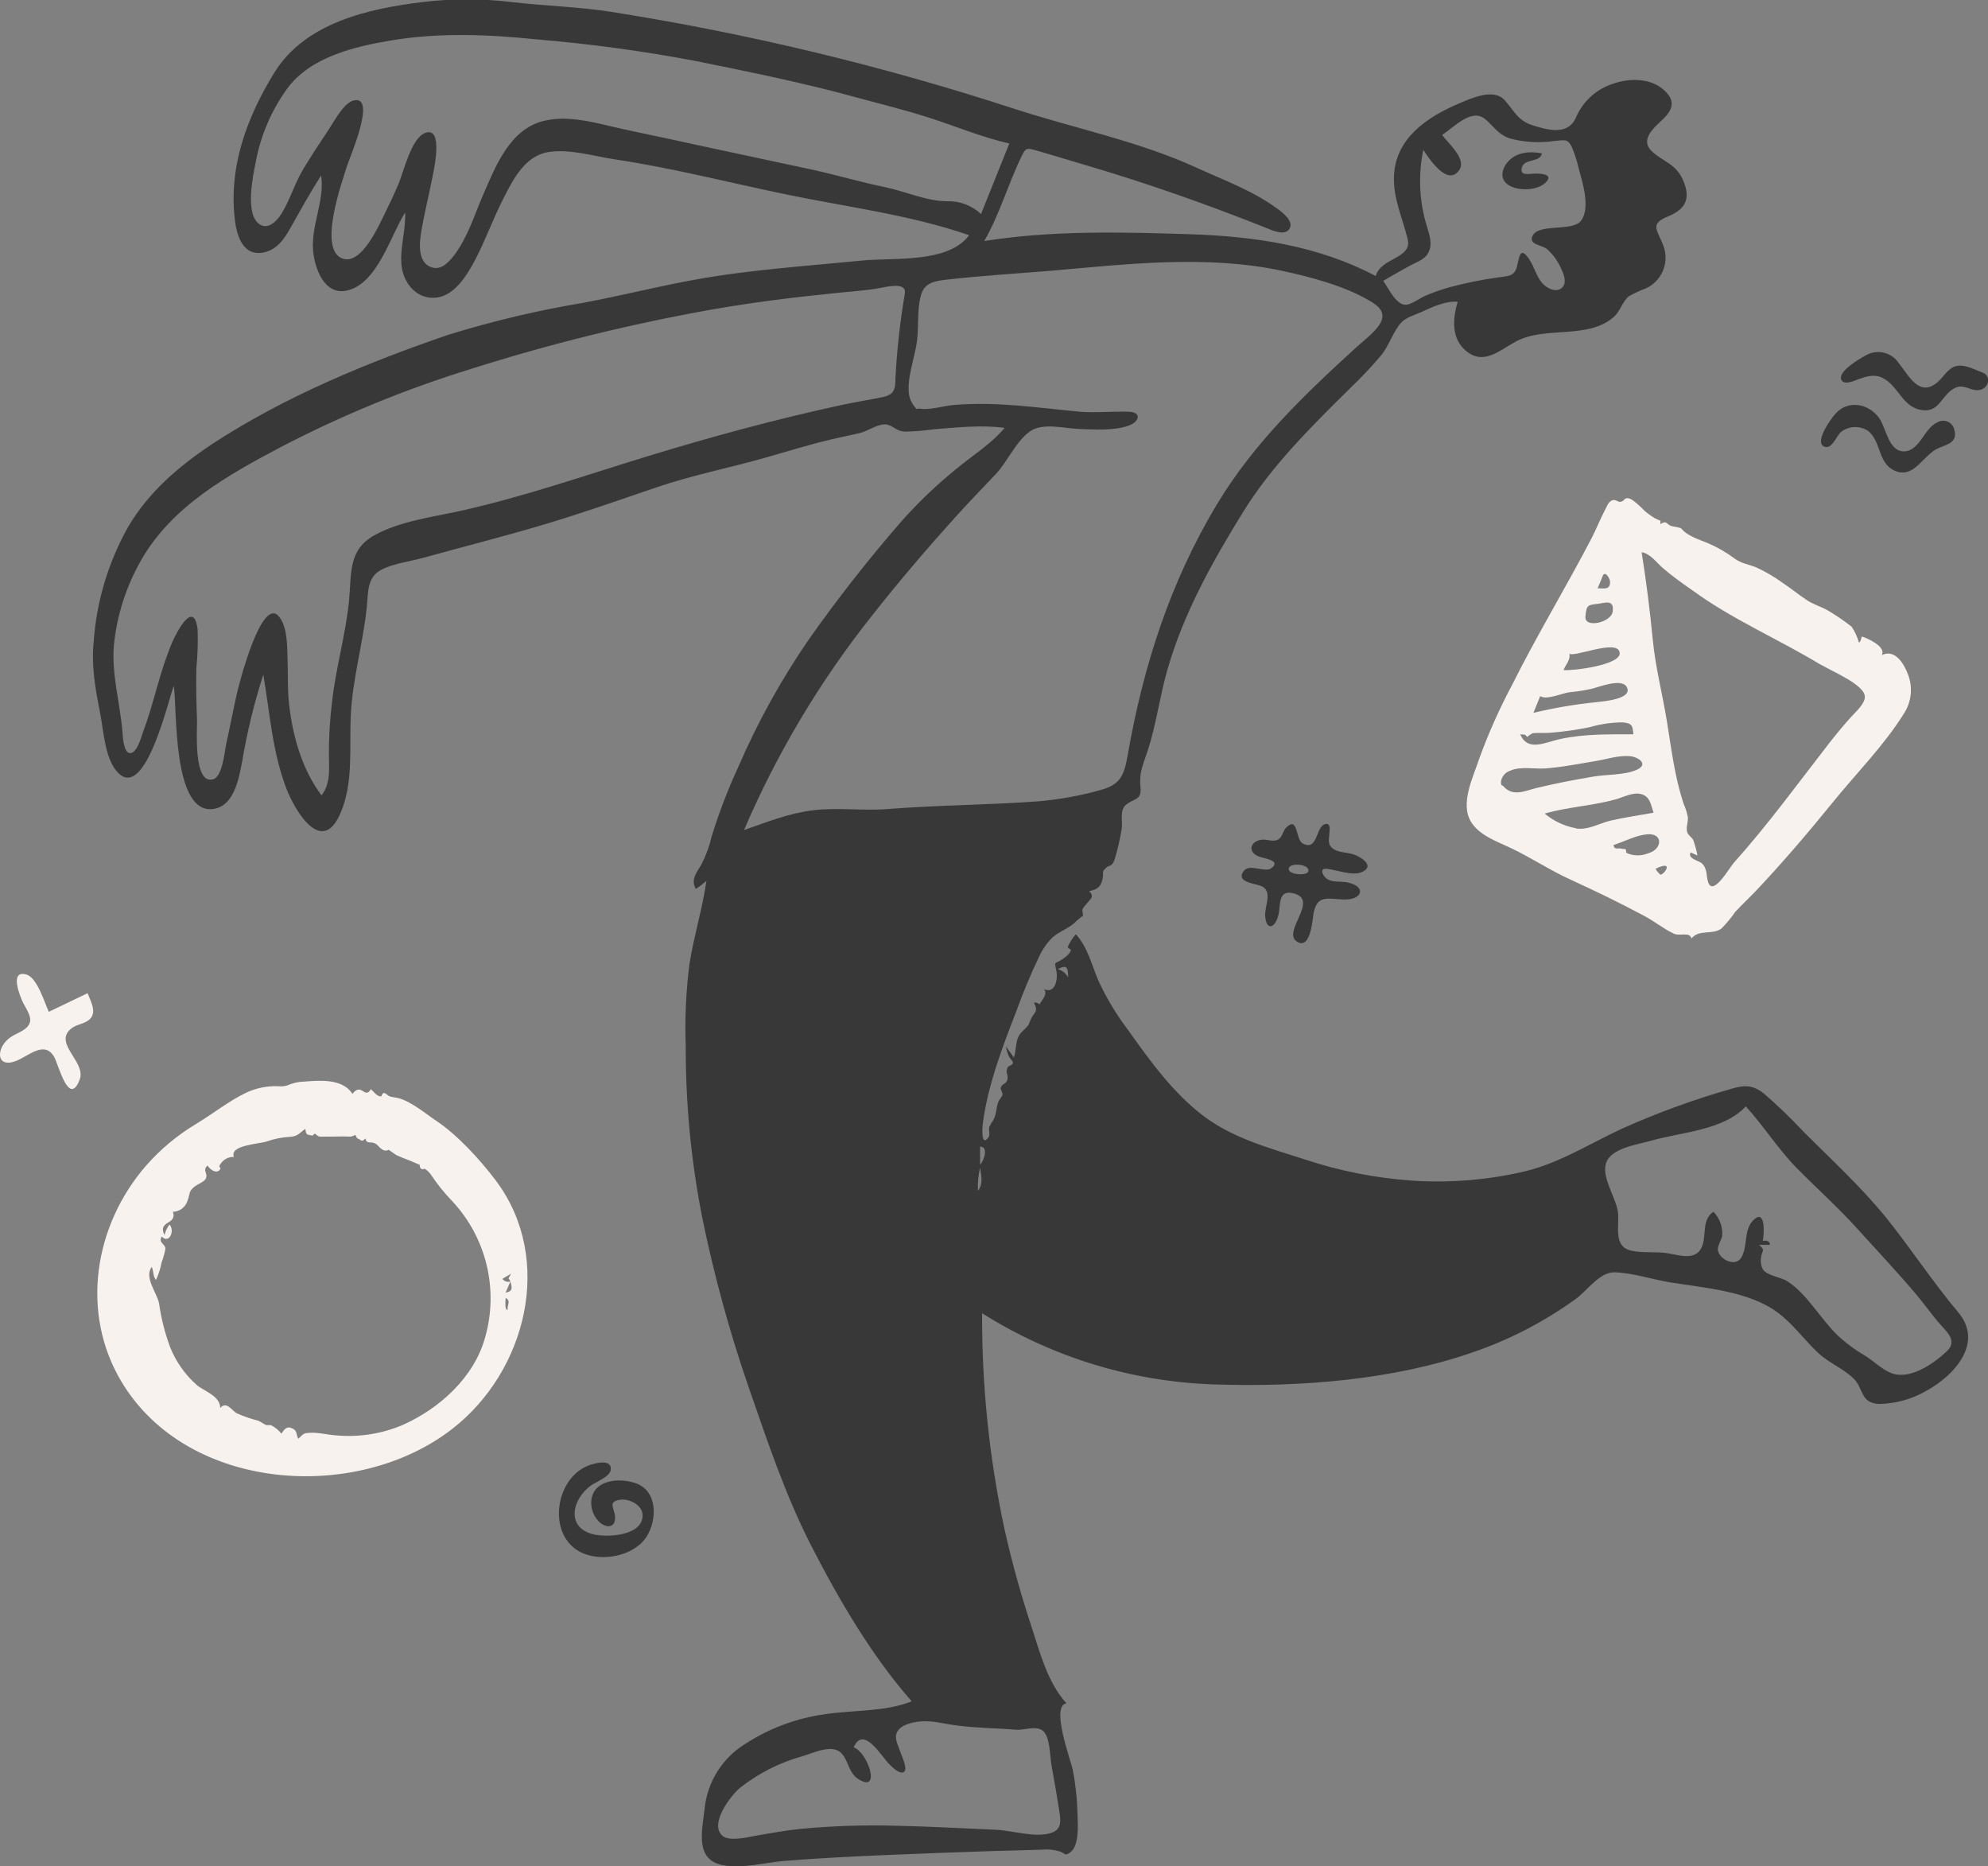
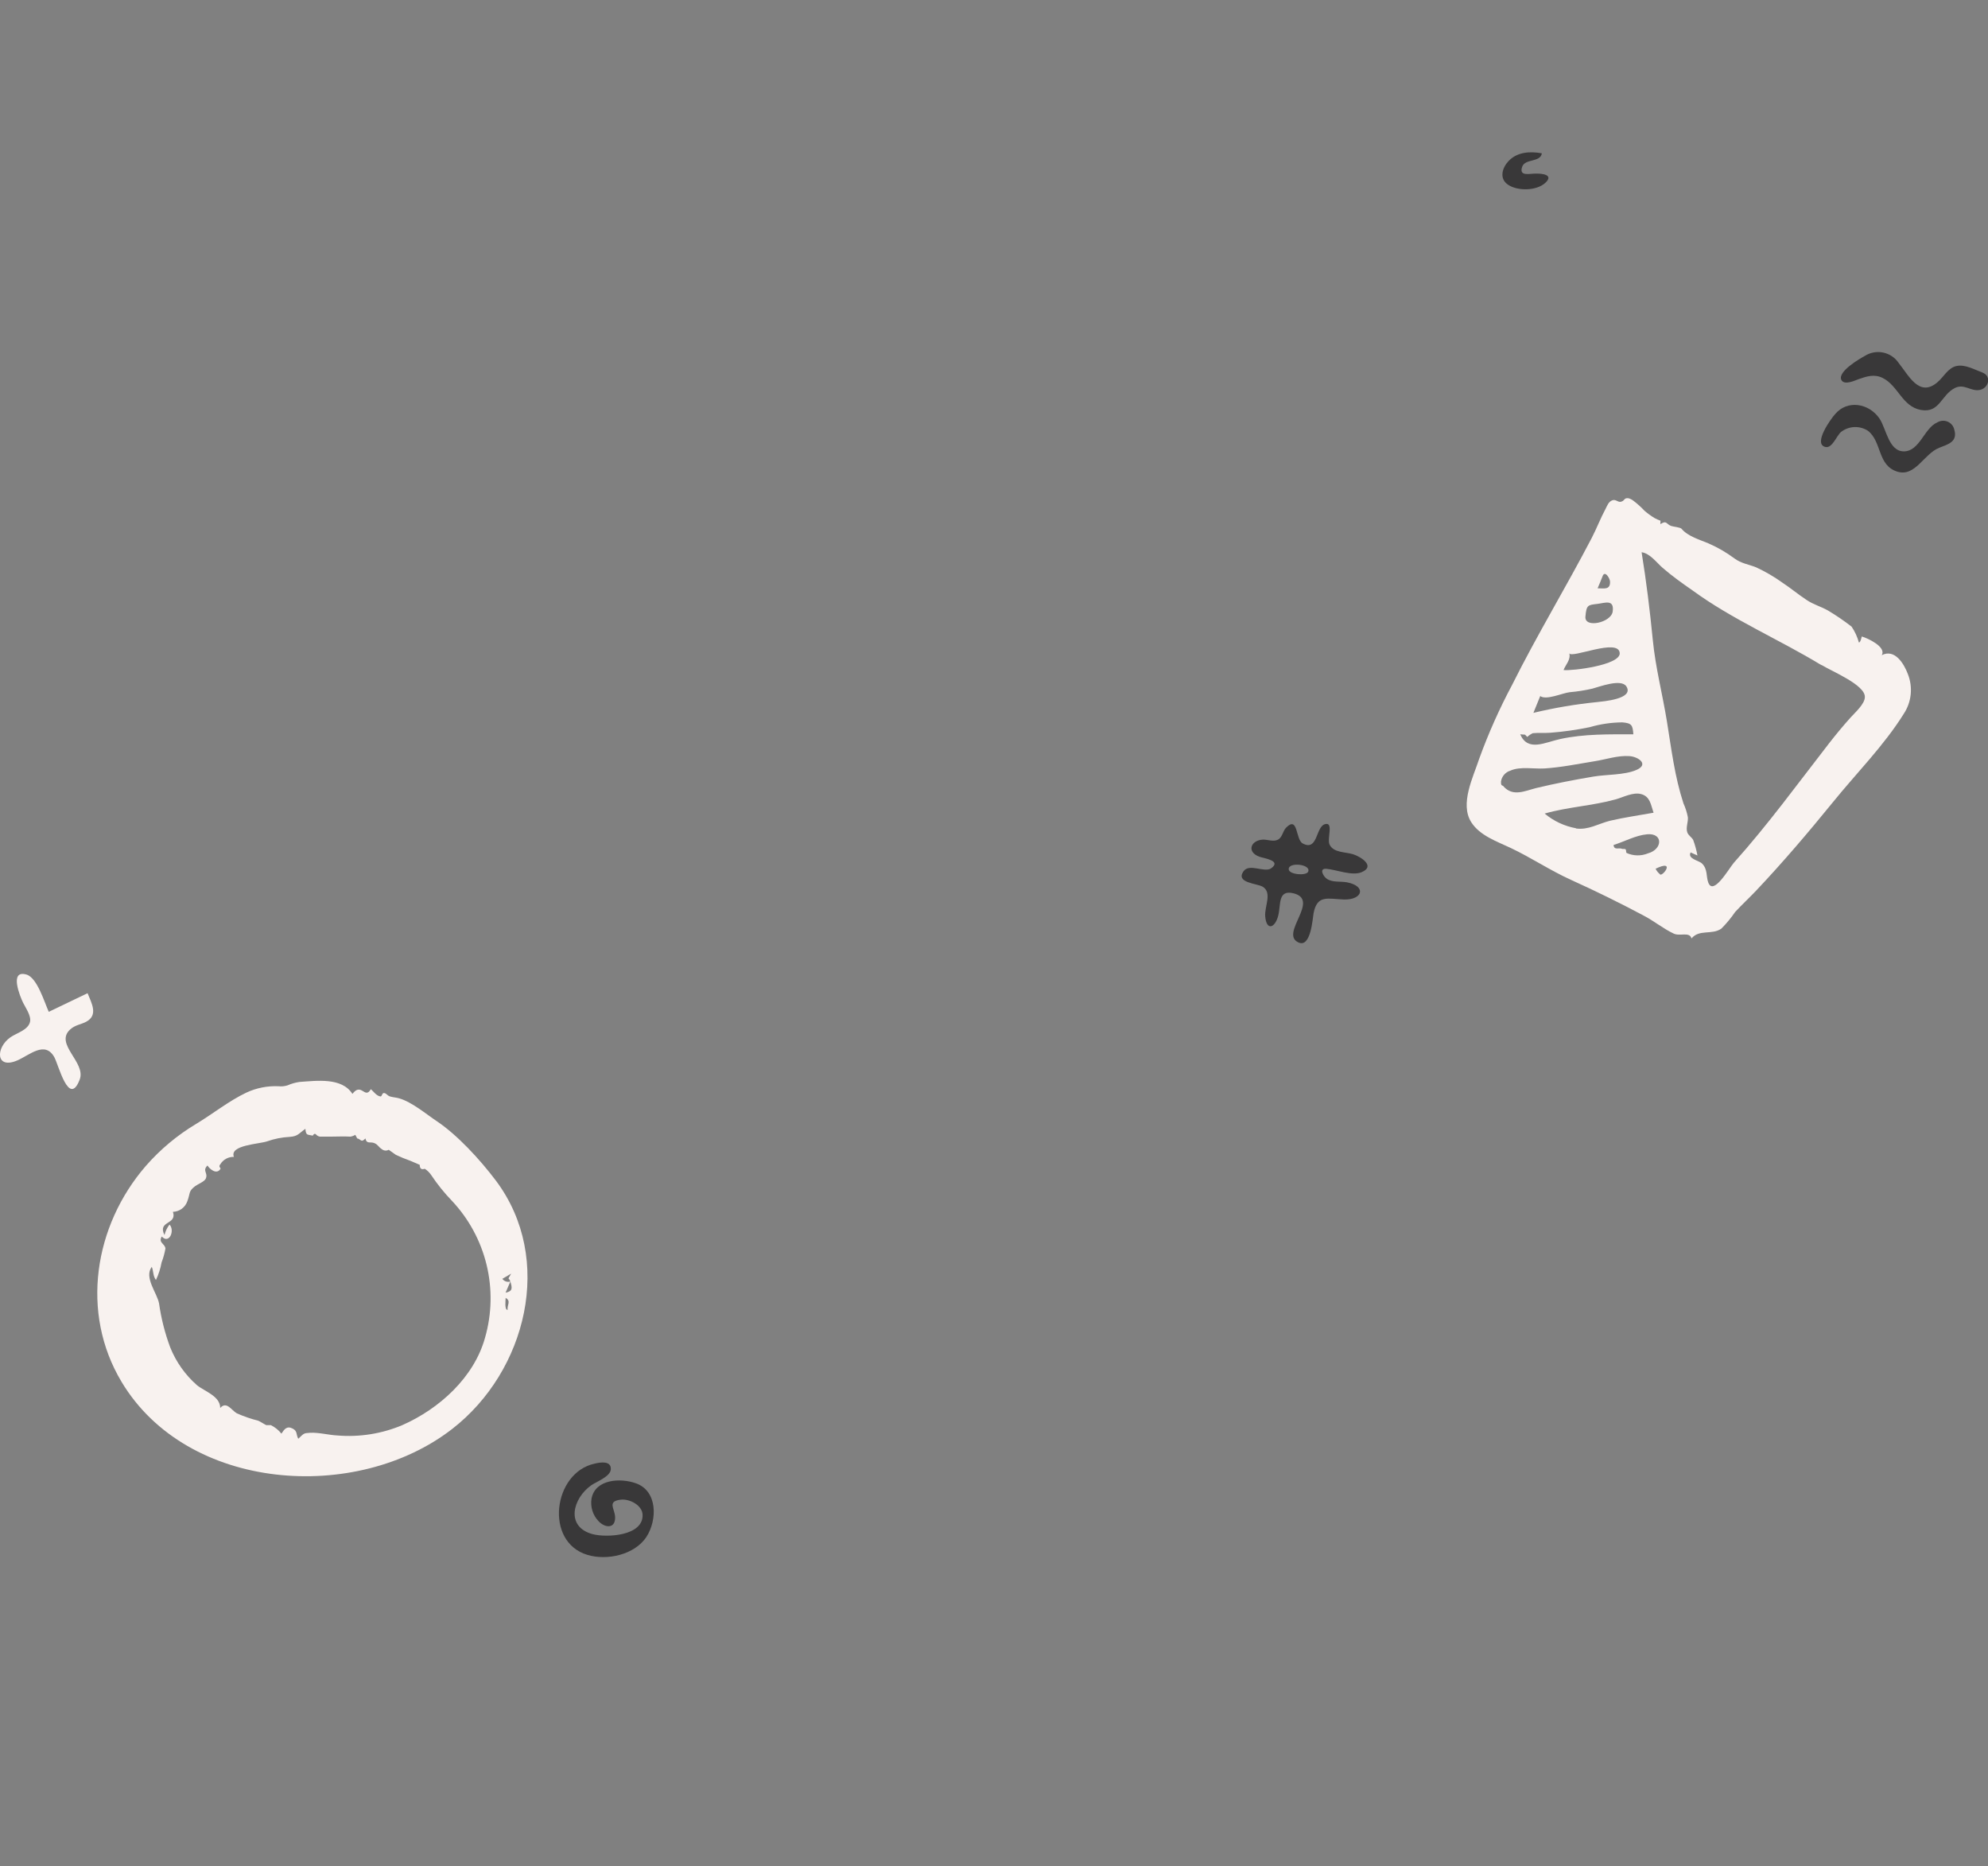
<svg xmlns="http://www.w3.org/2000/svg" width="358" height="336" viewBox="0 0 358 336" fill="none">
  <rect x="0" y="0" width="358" height="336" fill="#808080" stroke="none" />
  <g clip-path="url(#clip0_504_1210)">
-     <path d="M339.582 219.13C335.104 213.646 329.894 208.851 324.91 203.884C322.618 201.424 320.196 199.087 317.655 196.884C315.707 195.336 314.2 195.315 311.853 196.003C305.096 197.923 298.487 200.331 292.079 203.206C286.202 205.927 280.852 209.399 274.48 210.915C267.95 212.432 261.234 212.99 254.544 212.571C247.805 212.125 241.152 210.813 234.748 208.668C228.591 206.69 222.165 204.959 216.901 201.045C211.368 196.927 207.106 191.014 203.155 185.455C201.043 182.673 199.238 179.67 197.773 176.499C196.6 173.725 195.835 170.457 193.736 168.199C193.149 168.858 192.669 169.605 192.315 170.414C192.197 170.801 192.897 170.79 192.832 171.102C192.692 171.682 191.917 172.274 191.465 172.596C189.84 173.736 189.84 172.822 190.259 174.962C190.507 176.198 190.044 179.004 188.01 178.09C188.752 178.983 187.568 180.112 187.181 180.843C187.065 180.699 186.909 180.593 186.733 180.535C186.558 180.478 186.369 180.473 186.19 180.52C186.933 182.004 186.492 182.036 185.771 183.208C185.566 183.611 185.39 184.028 185.243 184.455C184.511 185.531 183.661 185.756 183.23 187.057C182.875 188.133 182.972 189.304 182.574 190.369L181.153 188.412C181.258 189.01 181.431 189.595 181.669 190.154C181.809 190.444 182.423 191.132 182.412 191.283C182.412 191.885 181.637 191.734 181.422 192.25C181.024 193.218 181.594 193.326 181.422 194.293C181.25 195.261 180.507 194.949 180.195 195.863C180.13 196.035 180.604 196.723 180.528 197.099C180.453 197.476 179.936 197.938 179.764 198.411C179.334 199.615 179.495 200.486 178.892 201.637C178.603 202.03 178.354 202.451 178.15 202.895C178.01 203.335 178.322 204.292 178.042 204.69C176.696 206.625 176.879 203.292 176.965 202.464C177.816 195.53 180.561 188.38 183.08 181.897C184.258 178.623 185.602 175.412 187.105 172.274C187.686 170.979 188.5 169.802 189.506 168.801C190.819 167.597 192.681 167.113 193.876 165.769C193.693 165.984 195.168 164.586 194.953 165.038C195.168 164.629 194.802 164.07 194.953 163.672C195.103 163.275 195.426 163.081 195.771 162.597C196.384 161.812 197.127 161.425 196.148 160.447C197.59 160.135 198.3 159.662 198.569 158.125C198.785 157.049 198.354 157.049 199.097 156.318C199.84 155.587 200.173 156.146 200.69 154.835C201.23 153.072 201.655 151.276 201.96 149.459C202.251 148.029 201.54 145.922 202.746 144.911C204.275 143.631 205.642 144.169 205.373 141.599C205.103 139.03 205.889 137.567 206.675 135.148C208.236 130.407 208.828 125.407 210.216 120.612C213.144 110.377 218.322 101.141 223.887 92.131C229.033 83.809 236.223 76.713 243.155 69.875C245.084 68.031 246.916 66.09 248.645 64.058C250.12 62.295 250.798 59.887 252.208 58.209C253.059 57.188 254.662 56.758 255.857 56.221C257.859 55.317 260.238 54.145 262.499 54.328C261.605 57.339 261.304 60.876 263.952 63.134C267.181 65.886 270.077 63.026 273.016 61.467C278.398 58.607 286.051 61.231 290.734 56.952C291.81 55.93 292.155 54.307 293.317 53.35C294.277 52.794 295.286 52.326 296.331 51.952C297.741 51.32 298.858 50.177 299.458 48.755C300.057 47.332 300.094 45.735 299.56 44.286C298.484 41.372 296.912 40.351 300.497 38.91C303.393 37.706 304.501 35.9 303.188 32.674C301.875 29.449 299.636 29.245 297.461 27.234C295.287 25.223 297.774 23.03 299.356 21.568C301.39 19.676 301.778 17.977 299.42 16.02C297.063 14.063 293.425 14.042 290.551 15.052C289.041 15.522 287.653 16.316 286.484 17.379C285.314 18.441 284.391 19.746 283.78 21.202C282.37 24.352 278.904 23.471 276.083 22.589C273.263 21.708 272.693 19.944 270.927 17.998C268.957 15.848 264.953 17.676 262.639 18.676C256.923 21.106 251.25 24.955 251.024 31.771C250.884 35.835 252.606 39.297 253.5 43.103C254.318 46.587 248.71 46.329 247.741 49.694C237.375 44.211 225.836 42.534 214.253 42.168C201.939 41.77 189.495 41.458 177.245 43.394C180.076 38.469 181.551 33.061 184.038 27.987C184.748 26.535 185.049 26.653 186.621 27.094C189.624 27.944 192.617 28.89 195.609 29.761C206.578 32.986 217.332 36.782 227.902 40.985C228.925 41.394 231.228 42.534 232.133 41.297C233.209 39.878 230.766 38.072 229.786 37.405C225.48 34.276 220.227 32.373 215.448 30.18C204.985 25.385 193.413 23.105 182.498 19.536C158.864 11.832 134.654 6.015 110.097 2.14C104.123 1.204 98.095 1.064 92.089 0.366C86.79 -0.269 81.435 -0.269 76.136 0.366C66.33 1.548 54.952 4.096 49.408 13.074C44.403 21.17 41.066 30.277 42.336 39.889C42.724 42.781 43.951 46.2 47.514 45.447C49.989 44.931 51.303 42.835 52.444 40.792C54.188 37.695 55.899 34.599 57.826 31.588C58.515 36.104 55.985 40.544 56.383 45.146C56.653 48.264 58.386 53.199 62.444 52.318C67.998 51.103 70.291 42.426 72.96 38.265C73.1 41.491 71.97 44.63 72.315 47.845C72.659 51.06 75.146 54.016 78.633 53.575C81.863 53.167 84.016 49.651 85.458 46.995C87.406 43.308 88.795 39.351 90.7 35.642C92.476 32.158 94.586 28.019 98.838 27.363C102.627 26.782 106.976 28.126 110.679 28.686C121.077 30.234 131.26 32.868 141.54 34.997C152.563 37.276 163.844 38.663 174.522 42.34C170.765 47.447 160.937 46.35 155.34 46.899C146.89 47.727 138.322 48.35 129.915 49.565C121.508 50.78 113.477 52.92 105.243 54.479C97.022 55.843 88.901 57.758 80.937 60.209C66.168 65.241 51.163 71.445 38.181 79.96C32.164 83.971 26.792 88.561 23.111 94.797C19.518 101.16 17.386 108.24 16.868 115.527C16.437 120.053 17.169 123.977 18.041 128.429C18.676 131.654 18.891 136.965 21.442 139.298C26.329 143.75 30.388 125.676 31.292 123.494C31.938 127.074 30.883 147.233 38.719 145.588C42.218 144.857 43.025 140.062 43.596 137.17C44.483 131.847 45.76 126.597 47.417 121.461C48.579 128.289 49.064 135.439 51.561 141.943C53.23 146.244 57.966 153.975 61.249 146.545C63.725 140.987 62.874 134.589 63.176 128.687C63.499 122.128 65.382 115.785 66.05 109.334C66.308 106.818 66.05 103.958 68.601 102.614C70.754 101.442 73.983 101.055 76.319 100.399C83.337 98.453 90.399 96.668 97.385 94.604C104.371 92.54 111.26 90.12 118.149 87.766C124.748 85.508 131.475 84.228 138.149 82.304C141.949 81.229 145.684 80.057 149.538 79.143C151.325 78.713 153.144 78.38 154.92 77.939C156.244 77.616 157.988 76.38 159.344 76.401C160.701 76.423 161.271 77.616 162.886 77.702C164.63 77.684 166.37 77.547 168.096 77.294C172.283 76.971 176.707 76.455 180.916 77.036C178.408 80.014 175.006 82.067 172.035 84.562C168.561 87.389 165.321 90.492 162.348 93.841C156.438 100.627 150.88 107.711 145.695 115.064C140.682 122.331 136.398 130.074 132.907 138.18C131.055 142.192 129.472 146.323 128.171 150.545C127.766 152.298 127.148 153.995 126.33 155.598C125.501 157.049 124.317 158.297 125.307 160.049C125.975 159.605 126.611 159.116 127.213 158.587C126.502 163.597 124.974 168.435 124.177 173.435C123.533 178.389 123.303 183.388 123.488 188.38C123.461 198.709 124.453 209.016 126.448 219.151C128.559 229.493 131.345 239.686 134.791 249.664C138.117 259.255 141.465 269.297 146.115 278.339C151.077 288.015 156.987 298.133 164.177 306.293C159.484 308.218 153.51 307.852 148.537 308.626C143.502 309.316 138.678 311.096 134.403 313.841C132.29 315.096 130.505 316.835 129.195 318.913C127.886 320.992 127.088 323.351 126.868 325.797C126.427 329.571 125.124 334.796 130.098 335.785C133.671 336.495 137.633 335.323 141.228 335.032C147.471 334.527 153.725 334.215 159.99 333.957C166.255 333.699 172.488 333.452 178.731 333.258C181.669 333.162 184.608 333.119 187.547 333.011C188.655 332.899 189.774 333.005 190.841 333.323C191.777 333.624 191.713 334.248 192.746 333.484C194.425 332.237 194.081 328.313 194.038 326.582C193.979 323.917 193.695 321.263 193.187 318.647C192.886 317.088 189.129 307.078 192.046 306.659C188.666 302.939 187.31 297.638 185.792 292.983C183.864 287.18 182.229 281.284 180.894 275.318C178.152 262.538 176.799 249.499 176.858 236.429C189.478 244.389 204.006 248.819 218.925 249.256C234.146 249.729 250.873 248.482 265.33 243.428C271.911 241.163 278.121 237.938 283.758 233.859C285.814 232.376 288.064 229.01 290.723 229.064C293.952 229.139 297.558 230.354 300.755 230.87C306.88 231.87 314.867 232.429 320.045 236.246C322.854 238.3 324.878 241.181 327.386 243.547C329.302 245.342 331.821 246.32 333.726 248.116C335.632 249.912 334.954 252.599 338.344 252.761C341.375 252.727 344.344 251.9 346.956 250.363C351.95 247.632 357.268 241.762 352.65 236.278C348.032 230.795 344.06 224.688 339.582 219.13ZM253.79 47.888C255.276 47.071 256.923 46.694 257.461 44.899C257.946 43.308 257.127 41.512 256.729 39.986C255.558 35.744 255.414 31.284 256.309 26.976C257.246 28.384 260.723 33.836 262.833 30.535C264.103 28.546 260.68 25.686 259.689 24.288C261.842 22.944 265.007 19.321 267.526 21.503C269.151 22.923 269.851 24.277 272.036 24.965C274.616 25.627 277.302 25.766 279.937 25.374C281.842 25.213 282.305 24.965 283.048 26.449C283.576 27.68 283.987 28.958 284.275 30.266C284.942 32.707 286.503 37.513 284.663 39.792C283.048 41.792 276.772 40.082 275.9 42.663C275.427 44.071 277.698 44.125 278.559 44.813C279.642 45.778 280.508 46.962 281.1 48.286C281.53 49.189 282.176 50.683 281.455 51.619C280.443 52.898 278.559 51.931 277.741 50.995C276.665 49.759 276.299 48.06 275.394 46.694C273.737 44.222 273.629 46.189 273.177 47.974C272.725 49.759 271.595 49.694 269.894 49.931C266.894 50.337 263.924 50.937 261.003 51.726C259.515 52.137 258.059 52.651 256.643 53.264C255.728 53.662 254.146 54.844 253.145 54.866C251.304 54.866 250.034 51.801 249.086 50.565C250.626 49.64 252.197 48.78 253.79 47.888ZM170.582 36.233C166.847 36.233 163.047 34.448 159.387 33.696C155.082 32.814 150.776 31.545 146.47 30.588C137.988 28.761 129.516 26.987 121.045 25.127C117.363 24.32 113.671 23.611 110.011 22.74C106.093 21.815 101.863 20.783 97.858 21.783C91.777 23.299 89.247 29.943 86.976 35.126C85.404 38.781 84.166 42.867 81.712 46.049C80.829 47.189 79.559 48.544 77.998 48.2C75.049 47.512 75.522 43.62 75.899 41.458C76.437 38.33 77.212 35.244 77.826 32.137C78.074 30.879 79.979 22.654 76.567 23.933C74.016 24.869 72.659 31.094 71.69 33.309C70.973 34.964 70.212 36.599 69.408 38.211C68.332 40.362 65.264 47.533 61.873 46.608C57.019 45.286 61.679 32.524 62.508 29.836C62.961 28.352 67.891 17.16 63.725 18.074C61.949 18.461 60.226 21.761 59.322 23.127C57.708 25.546 56.093 27.987 54.597 30.47C53.1 32.954 52.25 35.921 50.711 38.437C49.903 39.76 48.246 41.523 46.631 40.297C44.112 38.394 45.555 31.696 46.039 29.245C46.914 24.456 48.848 19.923 51.701 15.977C55.899 10.236 63.832 8.386 70.506 7.268C79.118 5.838 87.848 6.193 96.491 7.075C106.18 7.882 115.82 9.192 125.372 10.999C135.06 12.966 144.748 14.923 154.21 17.536C158.688 18.762 163.23 19.848 167.654 21.299C172.348 22.826 176.933 24.74 181.756 25.836L176.664 38.534C175.852 37.769 174.897 37.172 173.853 36.777C172.81 36.382 171.698 36.197 170.582 36.233V36.233ZM162.961 52.758C162.09 57.846 161.519 62.979 161.25 68.133C161.25 70.079 161.024 71.058 158.957 71.488C156.513 72.004 154.037 72.38 151.583 72.907C139.742 75.466 128.149 78.616 116.578 82.153C105.329 85.594 94.263 89.465 82.767 92.013C77.815 93.088 72.002 93.851 67.525 96.313C62.67 98.926 63.316 103.205 62.874 107.914C62.293 114.204 60.431 120.29 59.774 126.569C59.408 129.569 59.225 132.588 59.225 135.611C59.225 138.191 59.634 140.987 57.901 143.201C54.424 138.557 52.767 132.718 52.089 127.074C51.755 124.311 51.884 121.515 51.787 118.741C51.712 116.505 51.787 112.946 50.302 111.075C47.137 107.011 43.003 123.289 42.616 125.053C41.959 127.977 41.41 130.934 40.754 133.858C40.463 135.148 40.086 139.868 38.353 140.309C34.747 141.277 35.533 131.159 35.479 129.622C35.361 126.515 35.285 123.397 35.361 120.29C35.592 117.986 35.667 115.669 35.587 113.355C34.952 107.839 31.852 113.656 30.98 115.709C28.773 120.892 27.75 126.461 25.791 131.708C25.458 132.589 24.715 135.535 23.466 135.589C22.218 135.643 22.11 132.493 22.035 131.568C21.582 126.418 20.054 121.289 20.517 116.075C21.069 110.701 22.745 105.504 25.436 100.818C30.969 91.142 40.947 85.583 50.506 80.519C61.489 74.798 72.968 70.081 84.801 66.424C99.021 61.91 113.524 58.336 128.214 55.726C135.663 54.414 143.284 53.479 150.819 52.726C153.456 52.457 156.104 52.307 158.72 51.801C159.667 51.64 163.219 50.737 162.95 52.758H162.961ZM159.926 145.653C155.394 146.018 150.84 145.33 146.319 145.889C142.014 146.427 138.009 148.04 133.984 149.437C139.947 135.53 147.748 122.483 157.181 110.645C161.885 104.678 166.944 98.754 172.035 93.109C174.404 90.486 176.847 87.949 179.291 85.39C181.443 83.121 183.037 79.251 185.652 77.552C187.88 76.1 191.788 77.132 194.264 77.229C197.062 77.326 200.464 77.584 203.198 76.649C205.168 75.982 205.717 74.176 203.198 74.122C200.281 74.047 197.407 74.348 194.457 74.122C186.793 73.412 179.387 72.251 171.691 72.918C169.926 73.068 167.59 73.821 165.857 73.595C164.608 73.423 165.426 74.058 164.565 73.058C164.171 72.52 163.889 71.91 163.736 71.262C163.176 68.413 164.748 64.327 165.125 61.456C165.469 58.79 165.125 55.866 165.814 53.275C166.406 50.92 168.214 50.608 170.432 50.35C176.513 49.662 182.714 49.275 188.828 48.78C202.757 47.587 217.138 45.802 230.981 48.78C235.986 49.855 242.079 51.468 246.546 54.092C247.935 54.909 249.345 55.876 248.839 57.564C248.333 59.252 245.728 61.188 244.447 62.349C234.996 70.95 225.868 79.67 219.226 90.669C210.755 104.7 205.889 119.849 203.08 135.922C202.466 139.385 201.896 141.191 198.333 142.191C194.584 143.256 190.741 143.954 186.858 144.277C177.87 144.932 168.881 144.943 159.915 145.653H159.926ZM176.492 210.27C176.707 211.765 177.105 213.066 176.115 214.399C176.032 213.012 176.155 211.621 176.481 210.27H176.492ZM182.95 311.411C184.414 311.551 186.675 310.54 187.902 311.691C189.129 312.841 189.065 316.292 189.366 317.894C189.861 320.518 190.302 323.163 190.722 325.807C190.991 327.538 191.336 329.302 189.366 329.968C186.47 330.947 182.326 329.549 179.301 329.42C173.327 329.173 167.353 328.818 161.379 328.7C155.581 328.533 149.779 328.727 144.005 329.28C141.4 329.549 138.849 330.033 136.276 330.463C134.909 330.699 131.271 331.656 130.044 330.463C127.729 328.313 131.572 323.281 133.273 321.862C136.61 319.236 140.438 317.302 144.533 316.174C146.589 315.561 150.012 313.852 151.637 315.765C152.875 317.238 152.832 319.206 154.608 320.324C158.731 322.915 156.32 315.497 153.736 314.583C155.469 310.529 158.763 316.238 160.13 317.615C160.625 318.099 162.208 319.711 162.886 318.905C163.402 318.292 162.38 316.131 162.186 315.54C161.895 314.636 161.163 313.282 161.379 312.314C161.755 310.551 164.231 310.078 165.684 309.927C167.977 309.701 170.238 310.433 172.498 310.669C175.964 311.121 179.474 311.121 182.961 311.411H182.95ZM176.492 209.657V206.432C178.117 206.421 177.116 209.152 176.503 209.657H176.492ZM190.485 174.489C192.143 173.607 192.348 174.155 192.348 175.972C192.16 175.614 191.9 175.297 191.586 175.042C191.271 174.787 190.908 174.599 190.518 174.489H190.485ZM350.476 243.385C348.151 245.536 343.899 248.525 340.54 247.191C338.85 246.514 337.419 245.041 335.879 244.084C334.069 243.032 332.383 241.781 330.852 240.353C327.795 237.375 325.47 233.021 321.875 230.677C320.669 229.903 318.301 229.731 317.461 228.526C317.128 227.893 317.008 227.169 317.117 226.462C317.268 225.064 318.021 225.15 316.762 224.118H318.721C318.721 223.366 318.01 223.301 317.44 223.398C317.709 222.194 317.967 217.506 315.782 219.635C313.888 221.473 314.835 224.538 313.489 226.527C312.467 228.064 309.733 226.828 309.367 225.14C309.194 224.387 310.034 223.204 310.131 222.463C310.192 221.674 310.082 220.882 309.809 220.14C309.536 219.398 309.106 218.723 308.549 218.162C306.213 219.721 307.537 222.946 306.202 224.989C304.996 226.849 302.305 225.978 300.465 225.656C298.312 225.269 295.771 225.656 293.662 225.14C290.432 224.355 291.67 220.624 291.358 218.216C291.024 215.635 288.409 212.055 289.205 209.453C290.045 206.658 294.975 206.056 297.332 205.367C302.714 203.819 310.389 203.518 314.383 199.185C317.612 202.723 320.131 206.787 323.468 210.195C327.074 213.883 330.917 217.291 334.383 221.119C337.989 225.118 341.703 229.032 345.147 233.128C346.654 234.924 347.989 236.859 349.55 238.601C350.971 240.16 352.435 241.59 350.476 243.385Z" fill="#393839" />
    <path d="M302.822 95.206C302.596 94.926 301.304 94.829 300.938 94.69C300.034 94.356 300.163 93.615 299.012 94.356C298.958 94.292 299.065 93.776 299.012 93.744C298.642 93.608 298.282 93.447 297.935 93.26C297.306 92.875 296.708 92.44 296.148 91.959C295.549 91.318 294.897 90.728 294.2 90.196C293.933 89.977 293.626 89.812 293.296 89.712C292.37 89.561 292.639 90.217 291.821 90.346C291.315 90.421 290.96 89.83 290.303 90.088C289.647 90.346 289.399 91.099 289.151 91.572C288.226 93.292 287.526 95.141 286.622 96.883C281.993 105.764 276.762 114.365 272.305 123.3C270.019 127.58 268.04 132.017 266.385 136.578C265.308 139.89 262.833 144.728 264.953 148.039C266.493 150.448 269.571 151.491 272.025 152.652C275.728 154.404 279.13 156.695 282.876 158.393C287.332 160.415 291.66 162.533 295.998 164.844C297.86 165.812 299.528 167.199 301.38 168.07C302.51 168.629 304.254 167.672 304.609 168.951C306.019 167.242 308.312 168.382 309.991 167.177C310.905 166.258 311.734 165.257 312.467 164.188C313.673 162.888 314.975 161.673 316.213 160.382C321.089 155.222 325.589 149.932 330.034 144.47C334.276 139.223 339.238 134.267 342.822 128.525C343.518 127.477 343.949 126.276 344.078 125.025C344.207 123.775 344.031 122.511 343.565 121.343C342.876 119.505 341.218 116.741 338.861 117.956C339.755 116.473 336.31 114.881 335.266 114.591C335.266 114.591 335.04 115.731 334.749 115.666C334.471 114.651 334.027 113.688 333.436 112.817C332.086 111.768 330.673 110.802 329.205 109.925C327.925 109.194 326.568 108.85 325.33 108.011C323.823 107.022 322.445 105.861 320.938 104.872C319.464 103.816 317.892 102.901 316.245 102.141C314.846 101.582 313.597 101.463 312.338 100.539C310.88 99.453 309.302 98.54 307.634 97.819C306.084 97.163 303.931 96.55 302.822 95.206ZM288.592 103.743C289.001 102.603 289.926 104.13 289.937 104.71C289.991 106.248 288.861 105.915 287.698 105.915C288.01 105.194 288.312 104.474 288.592 103.743V103.743ZM287.666 108.721C288.968 108.57 290.745 107.807 290.411 110.118C290.12 112.097 285.319 113.161 285.502 111.022C285.685 108.882 285.965 108.925 287.666 108.721V108.721ZM282.596 117.591C282.876 118.666 291.52 114.774 291.681 117.591C291.799 119.741 283.123 120.816 281.563 120.634C281.929 119.666 282.908 118.773 282.596 117.591ZM277.354 125.31C278.43 126.128 281.38 124.762 282.671 124.622C284.049 124.505 285.415 124.29 286.762 123.977C287.967 123.665 291.961 122.117 292.887 123.59C294.308 125.87 288.581 126.278 287.644 126.396C283.768 126.78 279.924 127.43 276.137 128.342C276.546 127.321 276.955 126.332 277.354 125.343V125.31ZM274.63 132.267L275.029 132.675C275.325 132.399 275.663 132.17 276.03 131.998C277.106 131.901 278.107 131.998 279.151 131.923C281.553 131.742 283.941 131.404 286.299 130.912C288.195 130.359 290.158 130.07 292.133 130.052C293.845 130.192 294.017 130.547 294.135 132.202C289.776 132.202 285.287 132.116 281.014 133.041C278.226 133.632 275.158 135.417 273.758 132.202L274.63 132.267ZM270.788 141.588C270.508 141.298 270.271 141.588 270.303 140.675C270.373 140.23 270.567 139.814 270.862 139.474C271.157 139.134 271.541 138.883 271.972 138.75C273.737 137.944 276.223 138.46 278.107 138.352C281.121 138.159 284.178 137.535 287.149 137.051C289.205 136.729 291.337 135.976 293.436 136.127C295.061 136.245 297.02 137.632 294.652 138.632C292.499 139.556 289.27 139.417 286.934 139.814C283.479 140.395 280.034 141.062 276.633 141.879C274.587 142.395 272.499 143.47 270.788 141.621V141.588ZM283.802 149.115C281.724 148.736 279.78 147.824 278.161 146.47C282.348 145.276 286.773 145.072 290.928 143.922C292.295 143.545 294.082 142.567 295.545 142.965C297.182 143.406 297.289 144.932 297.774 146.319C295.158 146.792 292.531 147.158 289.948 147.76C287.817 148.298 286.062 149.459 283.802 149.158V149.115ZM292.897 153.512C292.779 153.448 292.897 152.985 292.704 152.888C292.51 152.792 292.252 152.888 292.101 152.824C291.573 152.555 290.658 153.147 290.572 152.125C292.564 151.512 294.523 150.394 296.622 150.201C299.539 149.943 299.41 152.91 296.783 153.63C296.165 153.885 295.501 154.01 294.833 153.997C294.164 153.984 293.505 153.834 292.897 153.555V153.512ZM298.958 157.415C298.611 157.145 298.331 156.799 298.14 156.404C301.713 154.673 299.561 157.694 298.958 157.458V157.415ZM328.021 119.72C329.937 120.892 335.879 123.311 335.826 125.483C335.826 126.751 334.006 128.332 333.221 129.213C331.875 130.719 330.616 132.235 329.378 133.826C323.716 141.115 318.377 148.47 312.23 155.329C311.315 156.404 308.527 161.339 307.623 158.877C307.214 157.802 307.558 156.501 306.493 155.458C305.944 154.921 303.834 154.62 304.448 153.469L305.675 154.017C305.501 153.065 305.245 152.13 304.91 151.222C304.609 150.674 304.028 150.426 303.834 149.814C303.565 148.975 304.028 147.996 303.952 147.126C303.785 146.266 303.518 145.429 303.156 144.631C301.573 139.782 301.003 134.955 300.185 129.912C299.367 124.87 298.129 120.236 297.634 115.193C297.117 109.925 296.471 104.657 295.621 99.421C297.139 99.635 298.312 101.281 299.388 102.216C301.068 103.678 302.908 104.99 304.77 106.28C311.983 111.559 320.357 115.096 327.989 119.741L328.021 119.72Z" fill="#F8F2EF" />
    <path d="M78.655 201.852C76.793 200.615 74.177 198.4 71.895 197.745C71.357 197.583 70.819 197.572 70.269 197.411C69.721 197.25 69.634 196.863 69.193 196.788C68.752 196.712 68.838 197.465 68.483 197.4C67.761 197.261 67.299 196.54 66.782 196.089C65.705 197.992 65.092 194.799 63.466 196.938C61.54 193.928 57.008 194.584 53.94 194.788C53.198 194.893 52.473 195.099 51.787 195.401C51.252 195.569 50.687 195.624 50.13 195.562C48.15 195.477 46.179 195.868 44.381 196.702C41.206 198.207 38.289 200.561 35.264 202.378C31.89 204.403 28.854 206.943 26.265 209.905C16.943 220.656 14.424 236.321 21.884 248.772C33.725 268.555 64.188 270.662 81.454 257.244C94.801 246.88 99.882 226.699 89.322 212.582C86.416 208.722 82.315 204.292 78.655 201.852ZM87.342 240.848C85.361 247.998 79.096 253.642 72.465 256.567C68.781 258.124 64.773 258.766 60.786 258.438C59.204 258.362 57.331 257.857 55.813 257.954C54.64 258.018 54.737 258.072 53.714 259.029C53.283 258.233 53.596 257.674 52.734 257.212C51.658 256.642 51.206 257.309 50.678 258.104C50.166 257.464 49.519 256.943 48.784 256.578H47.955C47.783 256.524 46.814 255.9 46.513 255.782C45.188 255.449 43.896 255.003 42.648 254.449C41.636 253.857 40.807 252.212 39.656 253.481C39.656 251.331 36.792 250.481 35.458 249.374C33.35 247.517 31.706 245.194 30.657 242.59C29.701 240.029 29.026 237.372 28.644 234.666C28.289 232.763 25.899 229.999 27.331 228.075C27.675 228.892 27.514 229.709 28.084 230.44C28.561 229.44 28.901 228.381 29.096 227.29C29.41 226.472 29.645 225.626 29.796 224.763C29.645 223.828 28.482 223.774 29.128 222.613C30.463 224.065 31.54 221.538 30.528 220.463C30.093 221.021 29.784 221.666 29.623 222.355C28.31 219.71 31.938 220.56 31.141 218.173C31.716 218.156 32.272 217.965 32.735 217.625C33.199 217.285 33.548 216.812 33.735 216.27C34.295 214.818 33.886 214.496 35.156 213.539C35.598 213.205 36.836 212.732 37.062 212.184C37.503 211.109 36.383 210.819 37.363 209.829C37.697 210.41 38.978 211.56 39.688 210.464C39.828 210.249 39.236 210.098 39.688 209.593C39.941 209.179 40.3 208.839 40.727 208.609C41.154 208.378 41.635 208.265 42.121 208.281C41.27 206.131 46.728 205.98 48.127 205.475C49.431 205.017 50.794 204.749 52.175 204.679C53.66 204.561 53.736 204.12 54.995 203.228C55.092 204.507 55.404 204.228 56.319 204.454C56.534 204.077 56.76 204.034 56.986 204.325C57.096 204.434 57.227 204.518 57.372 204.572C57.517 204.626 57.672 204.648 57.826 204.636C58.321 204.636 58.902 204.636 59.408 204.636C60.635 204.636 61.906 204.561 63.111 204.636C63.419 204.584 63.715 204.475 63.983 204.314L64.328 204.959C64.963 205.034 65.016 205.83 65.802 204.959C66.028 206.034 66.696 205.496 67.406 205.798C68.117 206.099 68.149 206.507 68.741 206.873C68.91 207.024 69.123 207.118 69.35 207.142C69.576 207.165 69.804 207.116 70 207.002C70.42 207.313 70.851 207.615 71.292 207.916C72.145 208.318 73.018 208.677 73.908 208.991C74.468 209.217 74.984 209.464 75.587 209.711C75.587 210.392 75.888 210.629 76.491 210.421C76.969 210.726 77.376 211.129 77.686 211.603C78.775 213.233 80.007 214.762 81.368 216.173C84.421 219.415 86.577 223.394 87.625 227.721C88.672 232.047 88.575 236.571 87.342 240.848V240.848ZM91.432 235.816C90.808 235.934 91.055 233.999 91.055 233.666C92.121 234.257 91.238 234.988 91.432 235.859V235.816ZM91.045 232.73C91.335 232.064 91.615 231.386 91.906 230.72C92.25 231.892 92.358 232.472 91.045 232.73ZM92.046 229.301C91.314 230.655 91.594 229.817 91.906 230.72C91.645 230.799 91.366 230.795 91.107 230.708C90.849 230.621 90.624 230.456 90.463 230.236L92.046 229.301Z" fill="#F8F2EF" />
    <path d="M238.86 156.415C240.615 156.566 243.5 157.748 245.19 157.028C247.773 155.953 245.061 154.243 243.683 153.802C242.305 153.362 240.174 153.555 239.442 152.082C238.903 151.007 240.249 147.889 238.581 148.384C236.912 148.878 237.332 153.329 234.587 151.846C233.274 151.125 233.801 146.792 231.605 149.007C231.002 149.609 230.949 150.727 230.152 151.157C229.356 151.588 228.322 151.157 227.461 151.157C225.19 151.265 224.469 153.383 226.772 154.232C227.622 154.544 230.83 154.921 228.925 156.318C227.698 157.189 224.974 155.351 223.92 156.877C222.466 158.974 226.352 159.028 227.386 159.641C229.151 160.716 227.698 163.189 227.838 164.952C228.053 167.651 229.625 167.102 230.195 164.801C230.68 162.866 230.077 160.081 233.005 160.845C237.762 162.103 230.357 168.134 233.844 169.683C236.062 170.672 236.374 165.382 236.546 164.425C237.192 161.038 239.097 161.834 241.982 161.941C245.351 162.06 246.159 159.565 242.596 158.856C241.455 158.63 239.894 158.92 238.903 158.189C238.279 157.748 237.483 156.297 238.86 156.415ZM235.577 156.931C235.244 157.727 232.144 157.458 232.079 156.523C231.939 155.136 236.148 155.566 235.577 156.931V156.931Z" fill="#393839" />
    <path d="M114.489 267.039C111.755 266.06 107.202 266.275 106.524 269.791C106.404 270.526 106.458 271.279 106.68 271.991C106.902 272.702 107.287 273.351 107.805 273.888C108.989 275.135 110.873 275.242 110.765 273.081C110.7 271.587 109.279 270.297 111.777 269.995C113.338 269.802 115.641 270.974 115.717 272.683C115.889 276.565 109.183 276.866 106.707 276.199C101.787 274.866 103.122 269.748 106.502 267.383C107.374 266.781 109.871 265.845 109.99 264.587C110.141 262.921 108.074 263.254 107.062 263.512C99.613 265.125 97.988 277.586 105.77 279.93C109.301 281.005 114.274 279.93 116.405 276.705C118.397 273.63 118.429 268.404 114.489 267.039Z" fill="#393839" />
    <path d="M8.784 182.165C8.019 180.52 6.717 176.026 4.769 175.456C1.604 174.532 3.617 179.424 4.166 180.542C4.618 181.466 5.651 182.886 5.404 183.982C5.059 185.455 2.971 185.982 1.884 186.745C-0.818 188.627 -0.797 192.594 3.111 190.917C5.328 189.96 8.073 187.326 9.774 190.315C10.549 191.702 12.411 199.411 14.349 194.368C15.544 191.25 9.774 188.003 12.616 185.358C13.541 184.509 14.607 184.445 15.522 183.95C17.74 182.767 16.491 180.595 15.77 178.811L8.784 182.165Z" fill="#F8F2EF" />
    <path d="M356.967 67.058C355.578 66.553 353.867 65.553 352.316 65.897C350.766 66.241 350.024 67.897 348.829 68.875C345.6 71.563 343.705 67.564 341.929 65.37C341.283 64.397 340.28 63.717 339.136 63.475C337.992 63.234 336.8 63.451 335.815 64.08C334.878 64.585 330.895 66.908 331.584 68.381C332.09 69.456 334.049 68.488 334.728 68.252C336.181 67.746 337.537 67.305 339.033 68.047C341.832 69.424 342.553 73.219 345.933 73.81C349.313 74.402 349.55 71.101 352.037 69.854C353.716 69.015 354.878 70.499 356.493 70.208C358.108 69.918 358.732 67.725 356.967 67.058Z" fill="#393839" />
    <path d="M328.742 80.476C329.98 80.745 330.788 78.326 331.563 77.745C332.247 77.222 333.077 76.923 333.938 76.888C334.799 76.854 335.65 77.085 336.374 77.552C338.926 79.53 338.054 83.798 341.681 84.917C344.911 85.906 346.461 81.691 349.216 80.616C350.809 79.992 352.553 79.541 351.94 77.39C351.875 77.069 351.734 76.767 351.528 76.511C351.322 76.255 351.057 76.053 350.756 75.921C350.455 75.789 350.126 75.732 349.798 75.754C349.471 75.775 349.153 75.876 348.872 76.046C346.514 77.057 345.718 81.186 342.919 81.261C340.12 81.336 339.69 77.175 338.463 75.358C336.568 72.595 332.682 71.918 330.465 74.563C329.776 75.305 326.385 79.96 328.742 80.476Z" fill="#393839" />
    <path d="M271.552 33.244C273.263 34.427 276.697 34.384 278.279 32.922C279.862 31.459 277.741 31.212 276.428 31.255C275.416 31.255 273.522 31.793 274.103 30.051C274.609 28.503 277.418 29.288 277.655 27.6C275.502 27.213 273.209 27.352 271.649 29.008C270.518 30.212 269.937 32.148 271.552 33.244Z" fill="#393839" />
  </g>
  <defs>
    <clipPath id="clip0_504_1210">
      <rect width="358" height="336" fill="white" />
    </clipPath>
  </defs>
</svg>